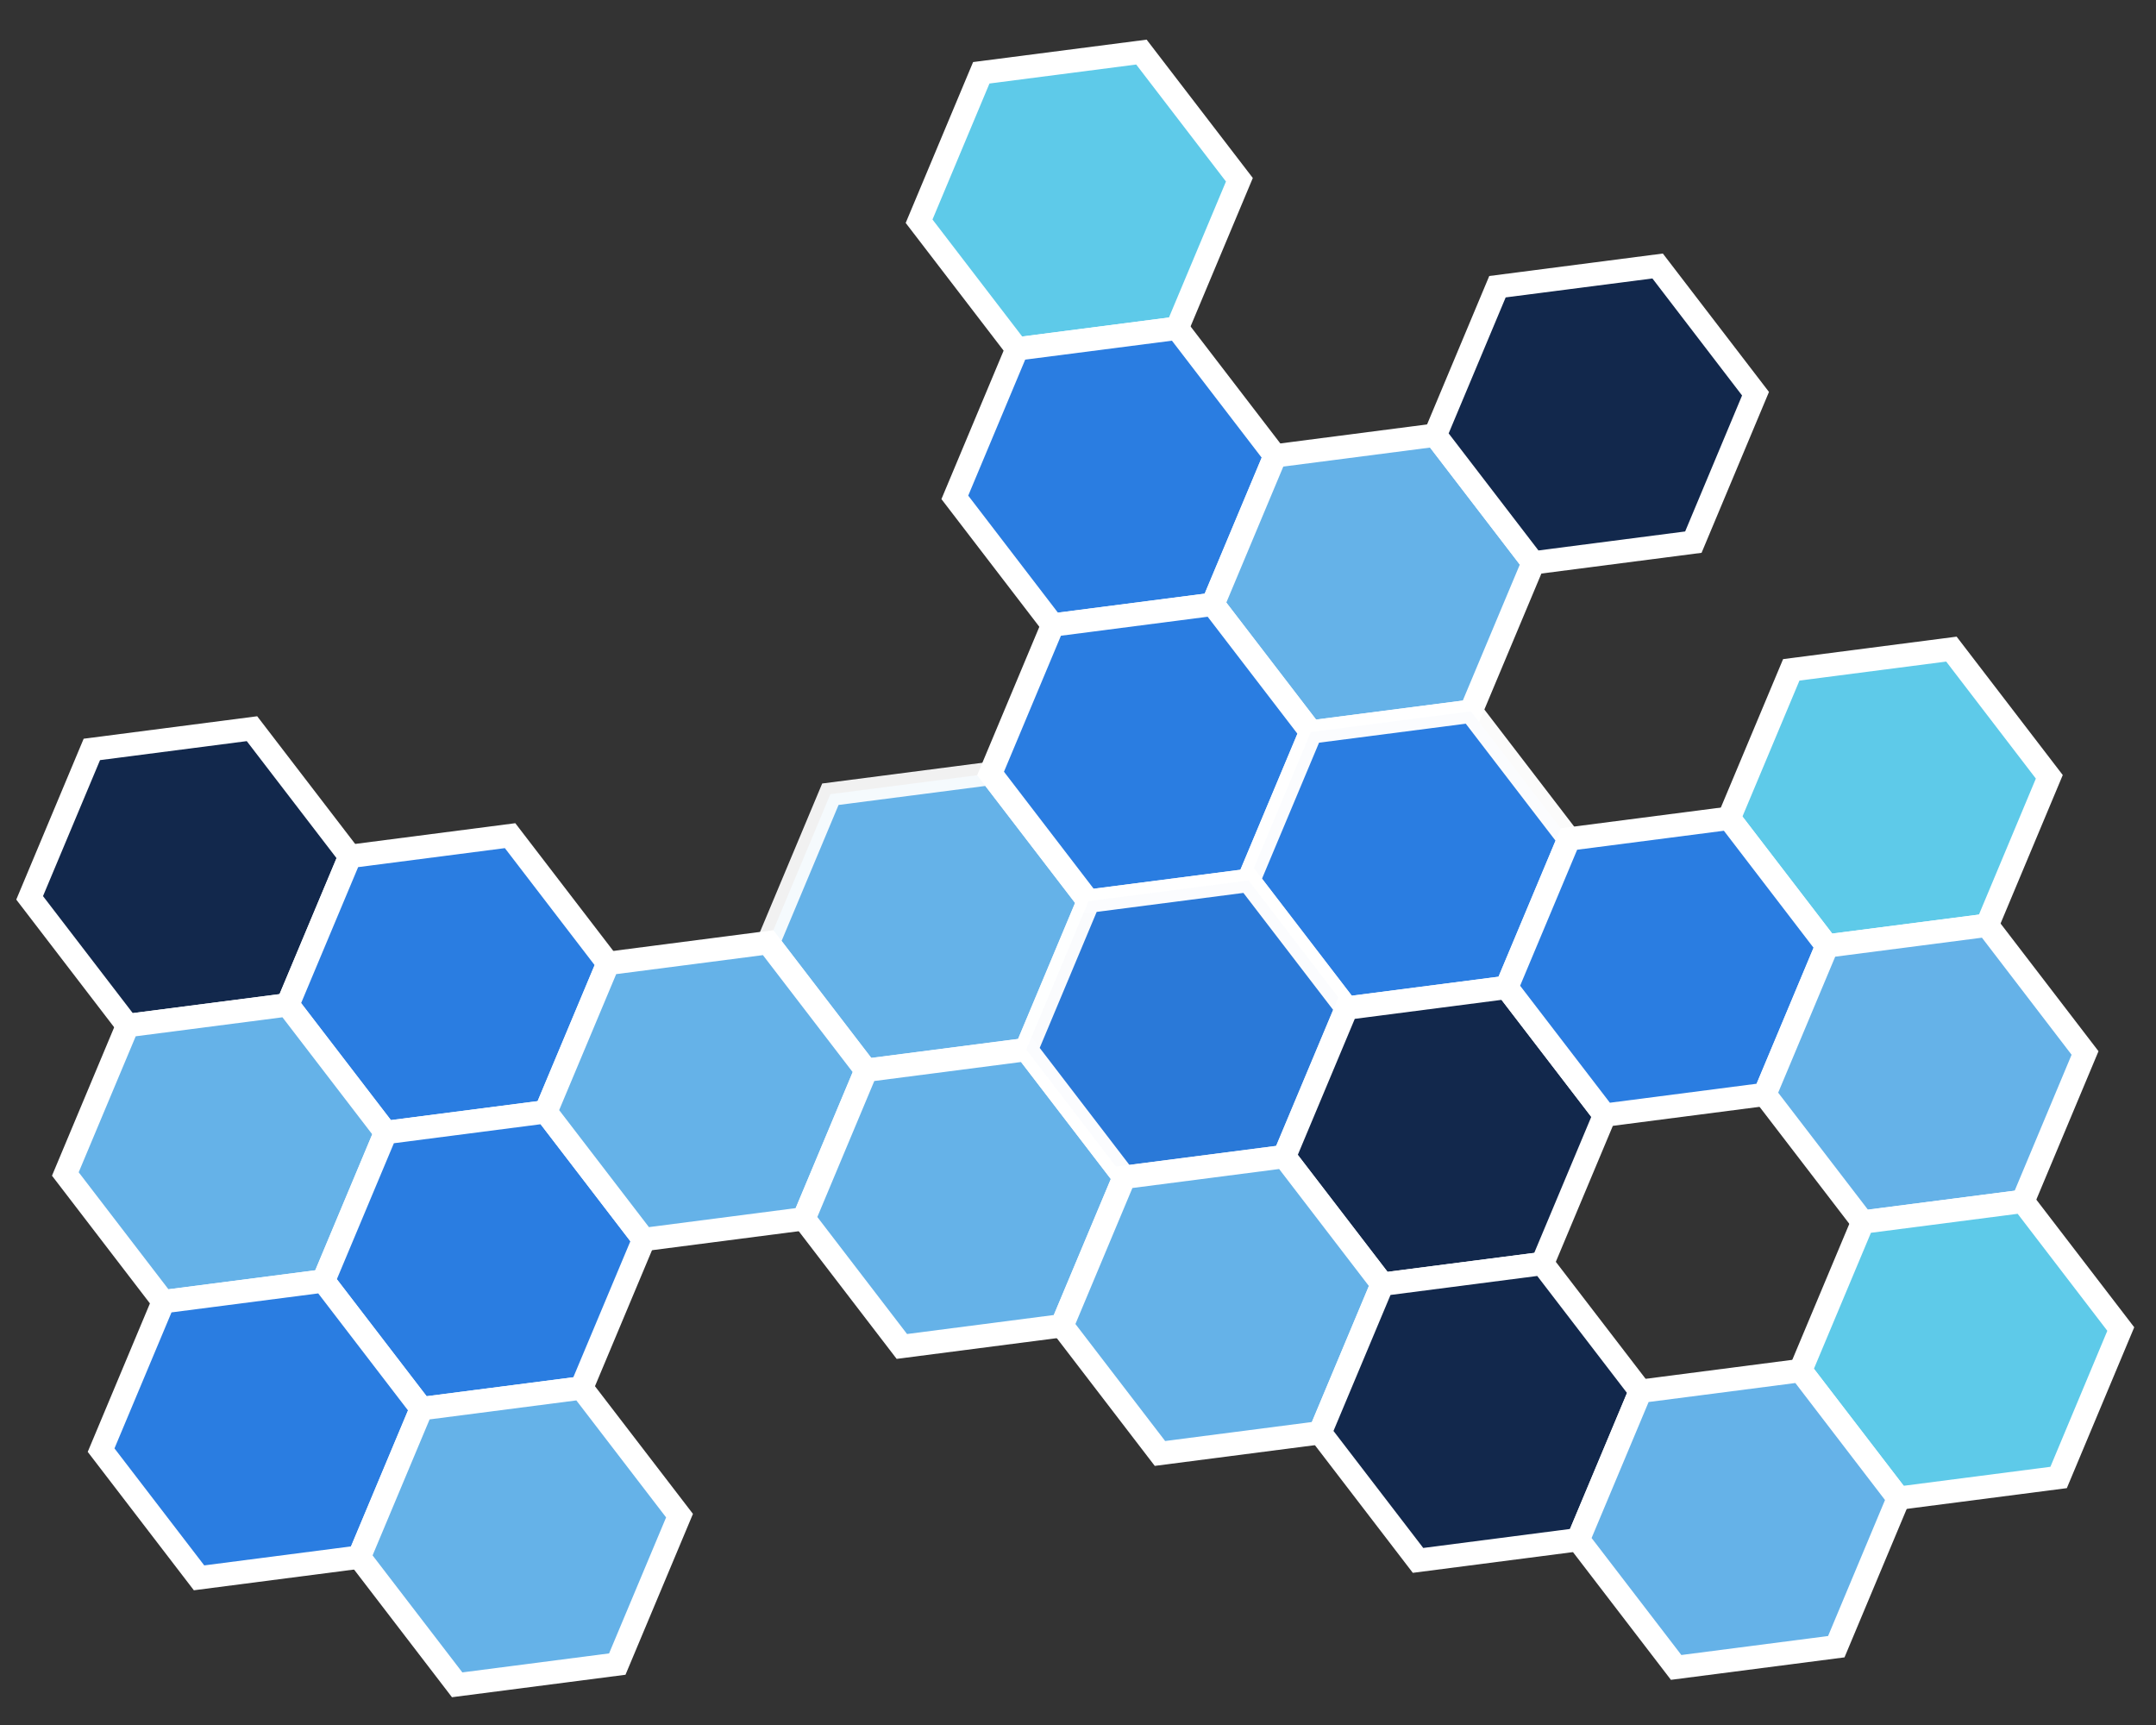
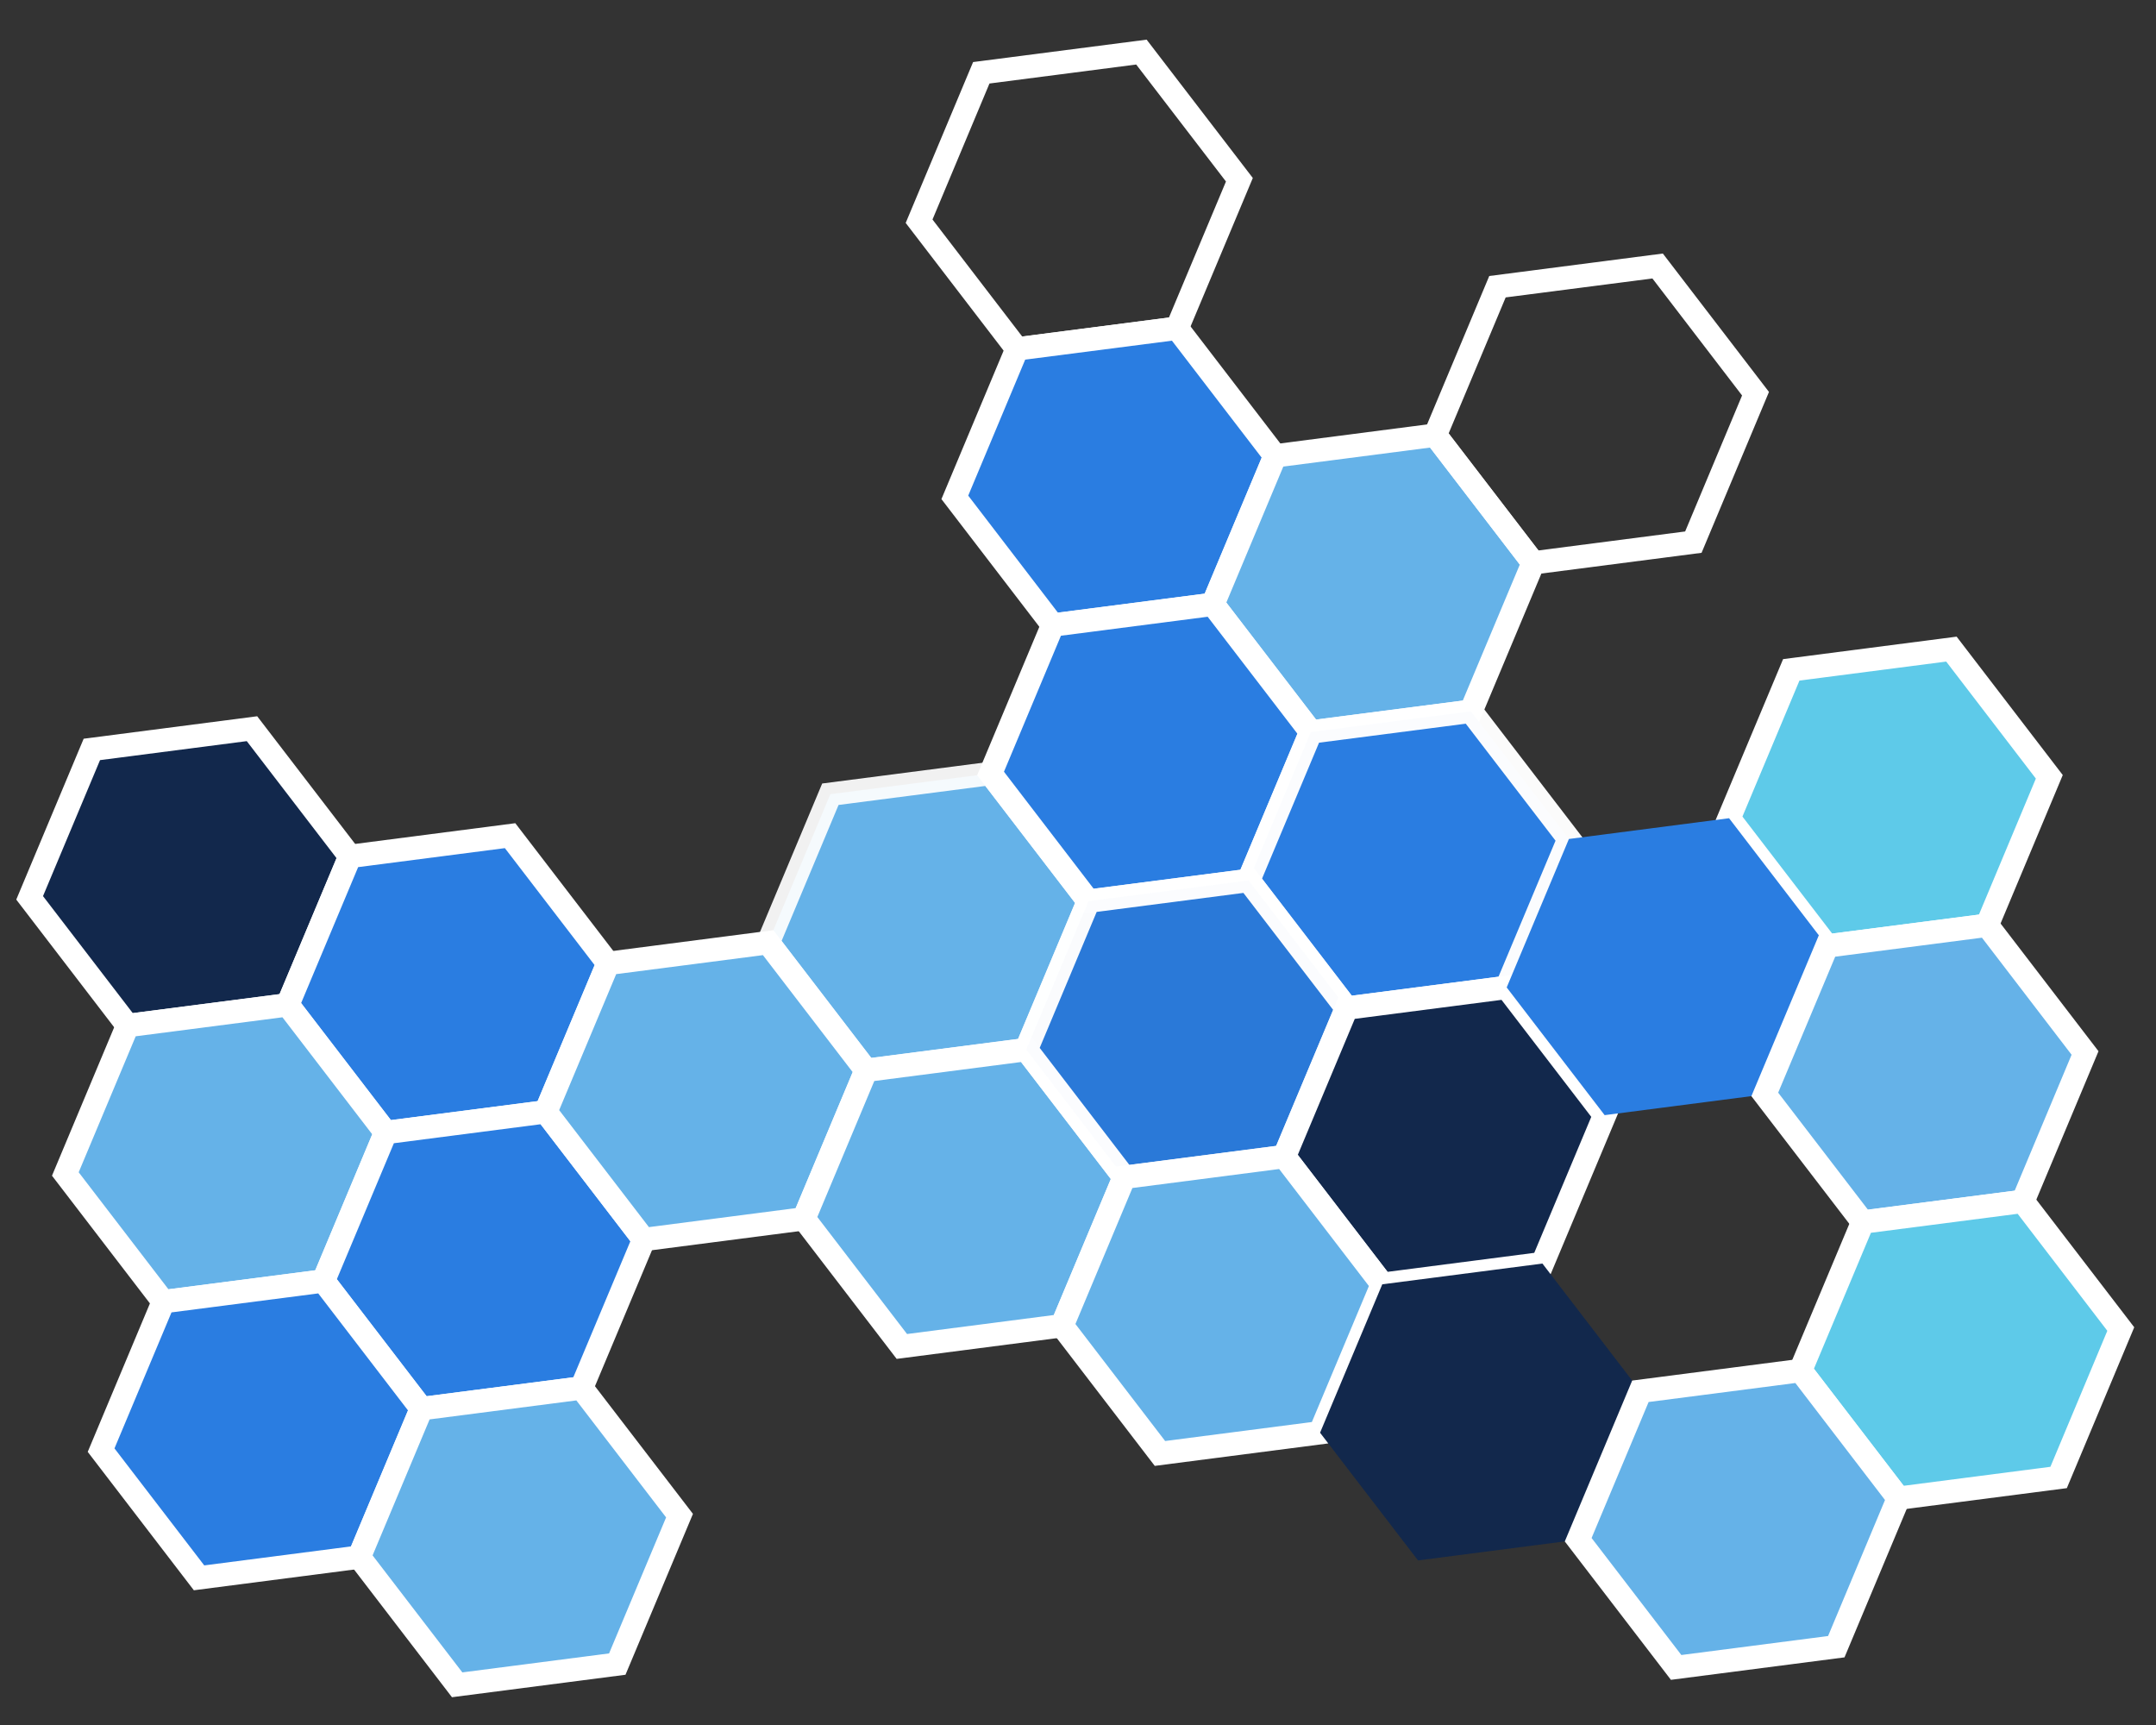
<svg xmlns="http://www.w3.org/2000/svg" viewBox="0 0 403.04 322.43">
  <rect x="0" y="0" width="403.04" height="322.43" fill="#333333" stroke="none" />
  <defs>
    <style>.i{fill:#fff;}.j{clip-path:url(#h);}.k{opacity:.93;}.l{opacity:.98;}.m{fill:#12284c;}.n{fill:#2a7de1;}.o{fill:#5ecae9;}.p{clip-path:url(#e);}.q{clip-path:url(#d);}.r{fill:none;}.s{opacity:.98;}.t{opacity:.95;}.u{clip-path:url(#f);}.v{fill:#65b2e8;}.w{clip-path:url(#g);}</style>
    <clipPath id="d">
      <rect class="r" width="403.04" height="322.43" />
    </clipPath>
    <clipPath id="e">
      <rect class="r" x="141.1" y="142.25" width="64.89" height="60.13" />
    </clipPath>
    <clipPath id="f">
      <rect class="r" x="230.91" y="130.63" width="64.89" height="60.14" />
    </clipPath>
    <clipPath id="g">
      <rect class="r" x="189.34" y="162.25" width="64.89" height="60.14" />
    </clipPath>
    <clipPath id="h">
      <rect class="r" x="189.34" y="162.25" width="64.89" height="60.14" />
    </clipPath>
  </defs>
  <g id="a" />
  <g id="b">
    <g id="c">
      <g class="q">
-         <polygon class="o" points="190.12 65.22 171.81 41.35 183.44 13.61 213.38 9.73 231.68 33.6 220.05 61.34 190.12 65.22" />
        <path class="i" d="M221.59,63.34l-32.44,4.2-19.84-25.87,12.6-30.07,32.44-4.19,19.85,25.86-12.61,30.07Zm-30.5-.44l27.43-3.55,10.66-25.42-16.78-21.87-27.43,3.55-10.65,25.42,16.77,21.87Z" />
        <polygon class="n" points="196.8 116.83 178.49 92.96 190.12 65.22 220.05 61.34 238.36 85.21 226.73 112.96 196.8 116.83" />
        <path class="i" d="M228.27,114.96l-32.44,4.2-19.84-25.87,12.6-30.07,32.44-4.2,19.85,25.87-12.61,30.07Zm-30.5-.44l27.43-3.55,10.66-25.42-16.78-21.87-27.43,3.54-10.65,25.42,16.77,21.88Z" />
        <polygon class="v" points="245.04 136.83 226.73 112.96 238.36 85.21 268.3 81.34 286.61 105.21 274.98 132.96 245.04 136.83" />
        <path class="i" d="M276.51,134.95l-32.44,4.2-19.84-25.87,12.6-30.07,32.44-4.2,19.85,25.87-12.61,30.07Zm-30.49-.45l27.43-3.55,10.66-25.42-16.78-21.87-27.43,3.55-10.65,25.42,16.78,21.87Z" />
-         <polygon class="m" points="286.61 105.21 268.3 81.34 279.93 53.59 309.87 49.72 328.18 73.59 316.55 101.33 286.61 105.21" />
        <path class="i" d="M318.09,103.33l-32.45,4.2-19.84-25.87,12.6-30.07,32.45-4.2,19.84,25.87-12.6,30.07Zm-30.5-.44l27.43-3.55,10.64-25.42-16.76-21.87-27.43,3.54-10.66,25.42,16.78,21.87Z" />
        <polygon class="m" points="23.85 191.69 5.54 167.83 17.17 140.08 47.11 136.21 65.42 160.08 53.79 187.82 23.85 191.69" />
        <path class="i" d="M55.32,189.82l-32.44,4.2L3.04,168.15l12.6-30.07,32.44-4.2,19.85,25.87-12.61,30.07Zm-30.5-.45l27.43-3.55,10.66-25.42-16.78-21.87-27.43,3.55-10.66,25.42,16.78,21.87Z" />
        <polygon class="n" points="72.1 211.69 53.79 187.82 65.42 160.08 95.36 156.2 113.66 180.07 102.04 207.81 72.1 211.69" />
        <path class="i" d="M103.57,209.81l-32.44,4.2-19.84-25.87,12.6-30.07,32.44-4.2,19.85,25.87-12.61,30.07Zm-30.5-.44l27.43-3.55,10.66-25.42-16.78-21.87-27.43,3.55-10.66,25.42,16.78,21.87Z" />
        <polygon class="v" points="161.91 200.06 143.6 176.19 155.23 148.45 185.17 144.58 203.48 168.44 191.85 196.19 161.91 200.06" />
        <g class="k">
          <g class="p">
            <path class="i" d="M193.38,198.19l-32.44,4.2-19.84-25.87,12.6-30.07,32.44-4.2,19.85,25.87-12.61,30.07Zm-30.5-.44l27.43-3.55,10.66-25.42-16.78-21.87-27.43,3.55-10.65,25.42,16.77,21.88Z" />
          </g>
        </g>
        <polygon class="n" points="203.48 168.44 185.17 144.58 196.8 116.83 226.74 112.96 245.04 136.83 233.41 164.57 203.48 168.44" />
        <path class="i" d="M234.95,166.57l-32.44,4.2-19.84-25.87,12.6-30.07,32.44-4.2,19.85,25.87-12.61,30.07Zm-30.5-.45l27.43-3.55,10.66-25.42-16.78-21.87-27.43,3.55-10.65,25.42,16.77,21.87Z" />
        <polygon class="n" points="251.72 188.44 233.41 164.57 245.04 136.83 274.98 132.96 293.29 156.82 281.66 184.57 251.72 188.44" />
        <g class="l">
          <g class="u">
            <path class="i" d="M283.19,186.56l-32.44,4.2-19.84-25.87,12.6-30.07,32.44-4.2,19.85,25.87-12.61,30.07Zm-30.49-.45l27.43-3.55,10.66-25.42-16.78-21.87-27.43,3.55-10.66,25.42,16.78,21.87Z" />
          </g>
        </g>
        <polygon class="o" points="341.54 176.82 323.23 152.94 334.86 125.21 364.8 121.33 383.11 145.2 371.48 172.94 341.54 176.82" />
        <path class="i" d="M373.01,174.94l-32.44,4.2-19.85-25.87,12.61-30.07,32.44-4.2,19.84,25.87-12.6,30.07Zm-30.5-.44l27.43-3.55,10.64-25.42-16.76-21.87-27.43,3.55-10.66,25.42,16.78,21.87Z" />
        <polygon class="v" points="30.53 243.31 12.22 219.44 23.85 191.69 53.79 187.82 72.1 211.69 60.47 239.43 30.53 243.31" />
        <path class="i" d="M62,241.43l-32.44,4.2-19.84-25.87,12.6-30.07,32.44-4.2,19.85,25.87-12.61,30.07Zm-30.5-.44l27.43-3.55,10.65-25.42-16.78-21.87-27.43,3.55-10.66,25.42,16.78,21.87Z" />
        <polygon class="n" points="78.78 263.31 60.47 239.43 72.1 211.69 102.04 207.81 120.34 231.69 108.72 259.43 78.78 263.31" />
        <path class="i" d="M110.25,261.43l-32.44,4.2-19.84-25.87,12.6-30.07,32.44-4.2,19.85,25.87-12.61,30.07Zm-30.5-.45l27.43-3.55,10.66-25.42-16.78-21.87-27.43,3.55-10.66,25.42,16.78,21.87Z" />
        <polygon class="v" points="120.34 231.68 102.04 207.81 113.66 180.07 143.6 176.19 161.91 200.06 150.28 227.81 120.34 231.68" />
        <path class="i" d="M151.81,229.81l-32.44,4.2-19.84-25.87,12.6-30.07,32.44-4.2,19.85,25.87-12.61,30.07Zm-30.5-.44l27.43-3.55,10.66-25.42-16.78-21.87-27.43,3.55-10.66,25.42,16.78,21.87Z" />
        <polygon class="v" points="168.59 251.68 150.28 227.81 161.91 200.06 191.85 196.19 210.16 220.06 198.53 247.81 168.59 251.68" />
        <path class="i" d="M200.06,249.8l-32.44,4.2-19.84-25.87,12.6-30.07,32.44-4.2,19.85,25.87-12.61,30.07Zm-30.5-.45l27.43-3.55,10.66-25.42-16.78-21.87-27.43,3.55-10.65,25.42,16.77,21.87Z" />
        <g class="t">
          <g class="w">
            <polygon class="n" points="210.16 220.06 191.85 196.19 203.48 168.44 233.41 164.57 251.72 188.44 240.09 216.19 210.16 220.06" />
            <g class="s">
              <g class="j">
                <path class="i" d="M241.63,218.18l-32.44,4.2-19.84-25.87,12.6-30.07,32.44-4.2,19.85,25.87-12.61,30.07Zm-30.5-.44l27.43-3.55,10.66-25.42-16.78-21.87-27.43,3.55-10.65,25.42,16.77,21.88Z" />
              </g>
            </g>
          </g>
        </g>
        <polygon class="m" points="258.4 240.06 240.09 216.19 251.72 188.44 281.66 184.57 299.97 208.44 288.34 236.18 258.4 240.06" />
        <path class="i" d="M289.87,238.18l-32.44,4.2-19.84-25.87,12.6-30.07,32.44-4.2,19.85,25.87-12.61,30.07Zm-30.49-.45l27.43-3.55,10.66-25.42-16.78-21.87-27.43,3.55-10.65,25.42,16.78,21.87Z" />
        <polygon class="n" points="299.97 208.44 281.66 184.57 293.29 156.82 323.23 152.94 341.54 176.82 329.91 204.56 299.97 208.44" />
-         <path class="i" d="M331.45,206.56l-32.45,4.2-19.84-25.87,12.6-30.07,32.45-4.2,19.84,25.87-12.6,30.07Zm-30.5-.44l27.43-3.55,10.64-25.42-16.76-21.87-27.43,3.55-10.66,25.42,16.78,21.87Z" />
        <polygon class="v" points="348.22 228.43 329.91 204.56 341.54 176.82 371.48 172.94 389.79 196.81 378.16 224.56 348.22 228.43" />
        <path class="i" d="M379.69,226.56l-32.44,4.2-19.85-25.87,12.61-30.07,32.44-4.2,19.84,25.87-12.6,30.07Zm-30.5-.45l27.43-3.55,10.64-25.41-16.76-21.88-27.43,3.55-10.66,25.42,16.78,21.87Z" />
        <polygon class="n" points="37.21 294.92 18.9 271.05 30.53 243.31 60.47 239.43 78.78 263.31 67.15 291.04 37.21 294.92" />
        <path class="i" d="M68.68,293.05l-32.44,4.2-19.84-25.87,12.6-30.07,32.44-4.2,19.85,25.87-12.61,30.07Zm-30.5-.45l27.43-3.55,10.66-25.42-16.78-21.87-27.43,3.55-10.66,25.42,16.78,21.87Z" />
        <polygon class="v" points="85.46 314.91 67.15 291.04 78.78 263.3 108.72 259.43 127.02 283.29 115.4 311.04 85.46 314.91" />
        <path class="i" d="M116.93,313.04l-32.44,4.2-19.84-25.87,12.6-30.07,32.44-4.19,19.85,25.86-12.61,30.07Zm-30.5-.44l27.43-3.55,10.66-25.42-16.78-21.87-27.43,3.55-10.66,25.42,16.78,21.87Z" />
        <polygon class="v" points="216.84 271.67 198.53 247.81 210.16 220.06 240.1 216.19 258.4 240.06 246.77 267.8 216.84 271.67" />
        <path class="i" d="M248.31,269.8l-32.44,4.2-19.84-25.87,12.6-30.07,32.44-4.2,19.85,25.87-12.61,30.07Zm-30.5-.45l27.43-3.55,10.66-25.42-16.78-21.87-27.43,3.55-10.65,25.42,16.77,21.87Z" />
        <polygon class="m" points="265.08 291.67 246.77 267.8 258.4 240.06 288.34 236.18 306.65 260.05 295.02 287.79 265.08 291.67" />
-         <path class="i" d="M296.55,289.79l-32.44,4.2-19.84-25.87,12.6-30.07,32.44-4.19,19.85,25.86-12.61,30.07Zm-30.49-.45l27.43-3.55,10.66-25.42-16.78-21.87-27.43,3.55-10.66,25.42,16.78,21.87Z" />
        <polygon class="o" points="354.9 280.04 336.59 256.17 348.22 228.43 378.16 224.56 396.47 248.42 384.84 276.17 354.9 280.04" />
        <path class="i" d="M386.37,278.16l-32.44,4.2-19.85-25.87,12.61-30.07,32.44-4.19,19.84,25.86-12.6,30.07Zm-30.5-.44l27.43-3.55,10.64-25.42-16.76-21.87-27.43,3.55-10.66,25.42,16.78,21.87Z" />
        <polygon class="v" points="313.33 311.66 295.02 287.79 306.65 260.05 336.59 256.17 354.9 280.04 343.27 307.79 313.33 311.66" />
        <path class="i" d="M344.81,309.79l-32.45,4.2-19.84-25.87,12.6-30.07,32.45-4.2,19.84,25.87-12.6,30.07Zm-30.5-.44l27.43-3.55,10.64-25.42-16.76-21.87-27.43,3.55-10.66,25.42,16.78,21.87Z" />
      </g>
    </g>
  </g>
</svg>